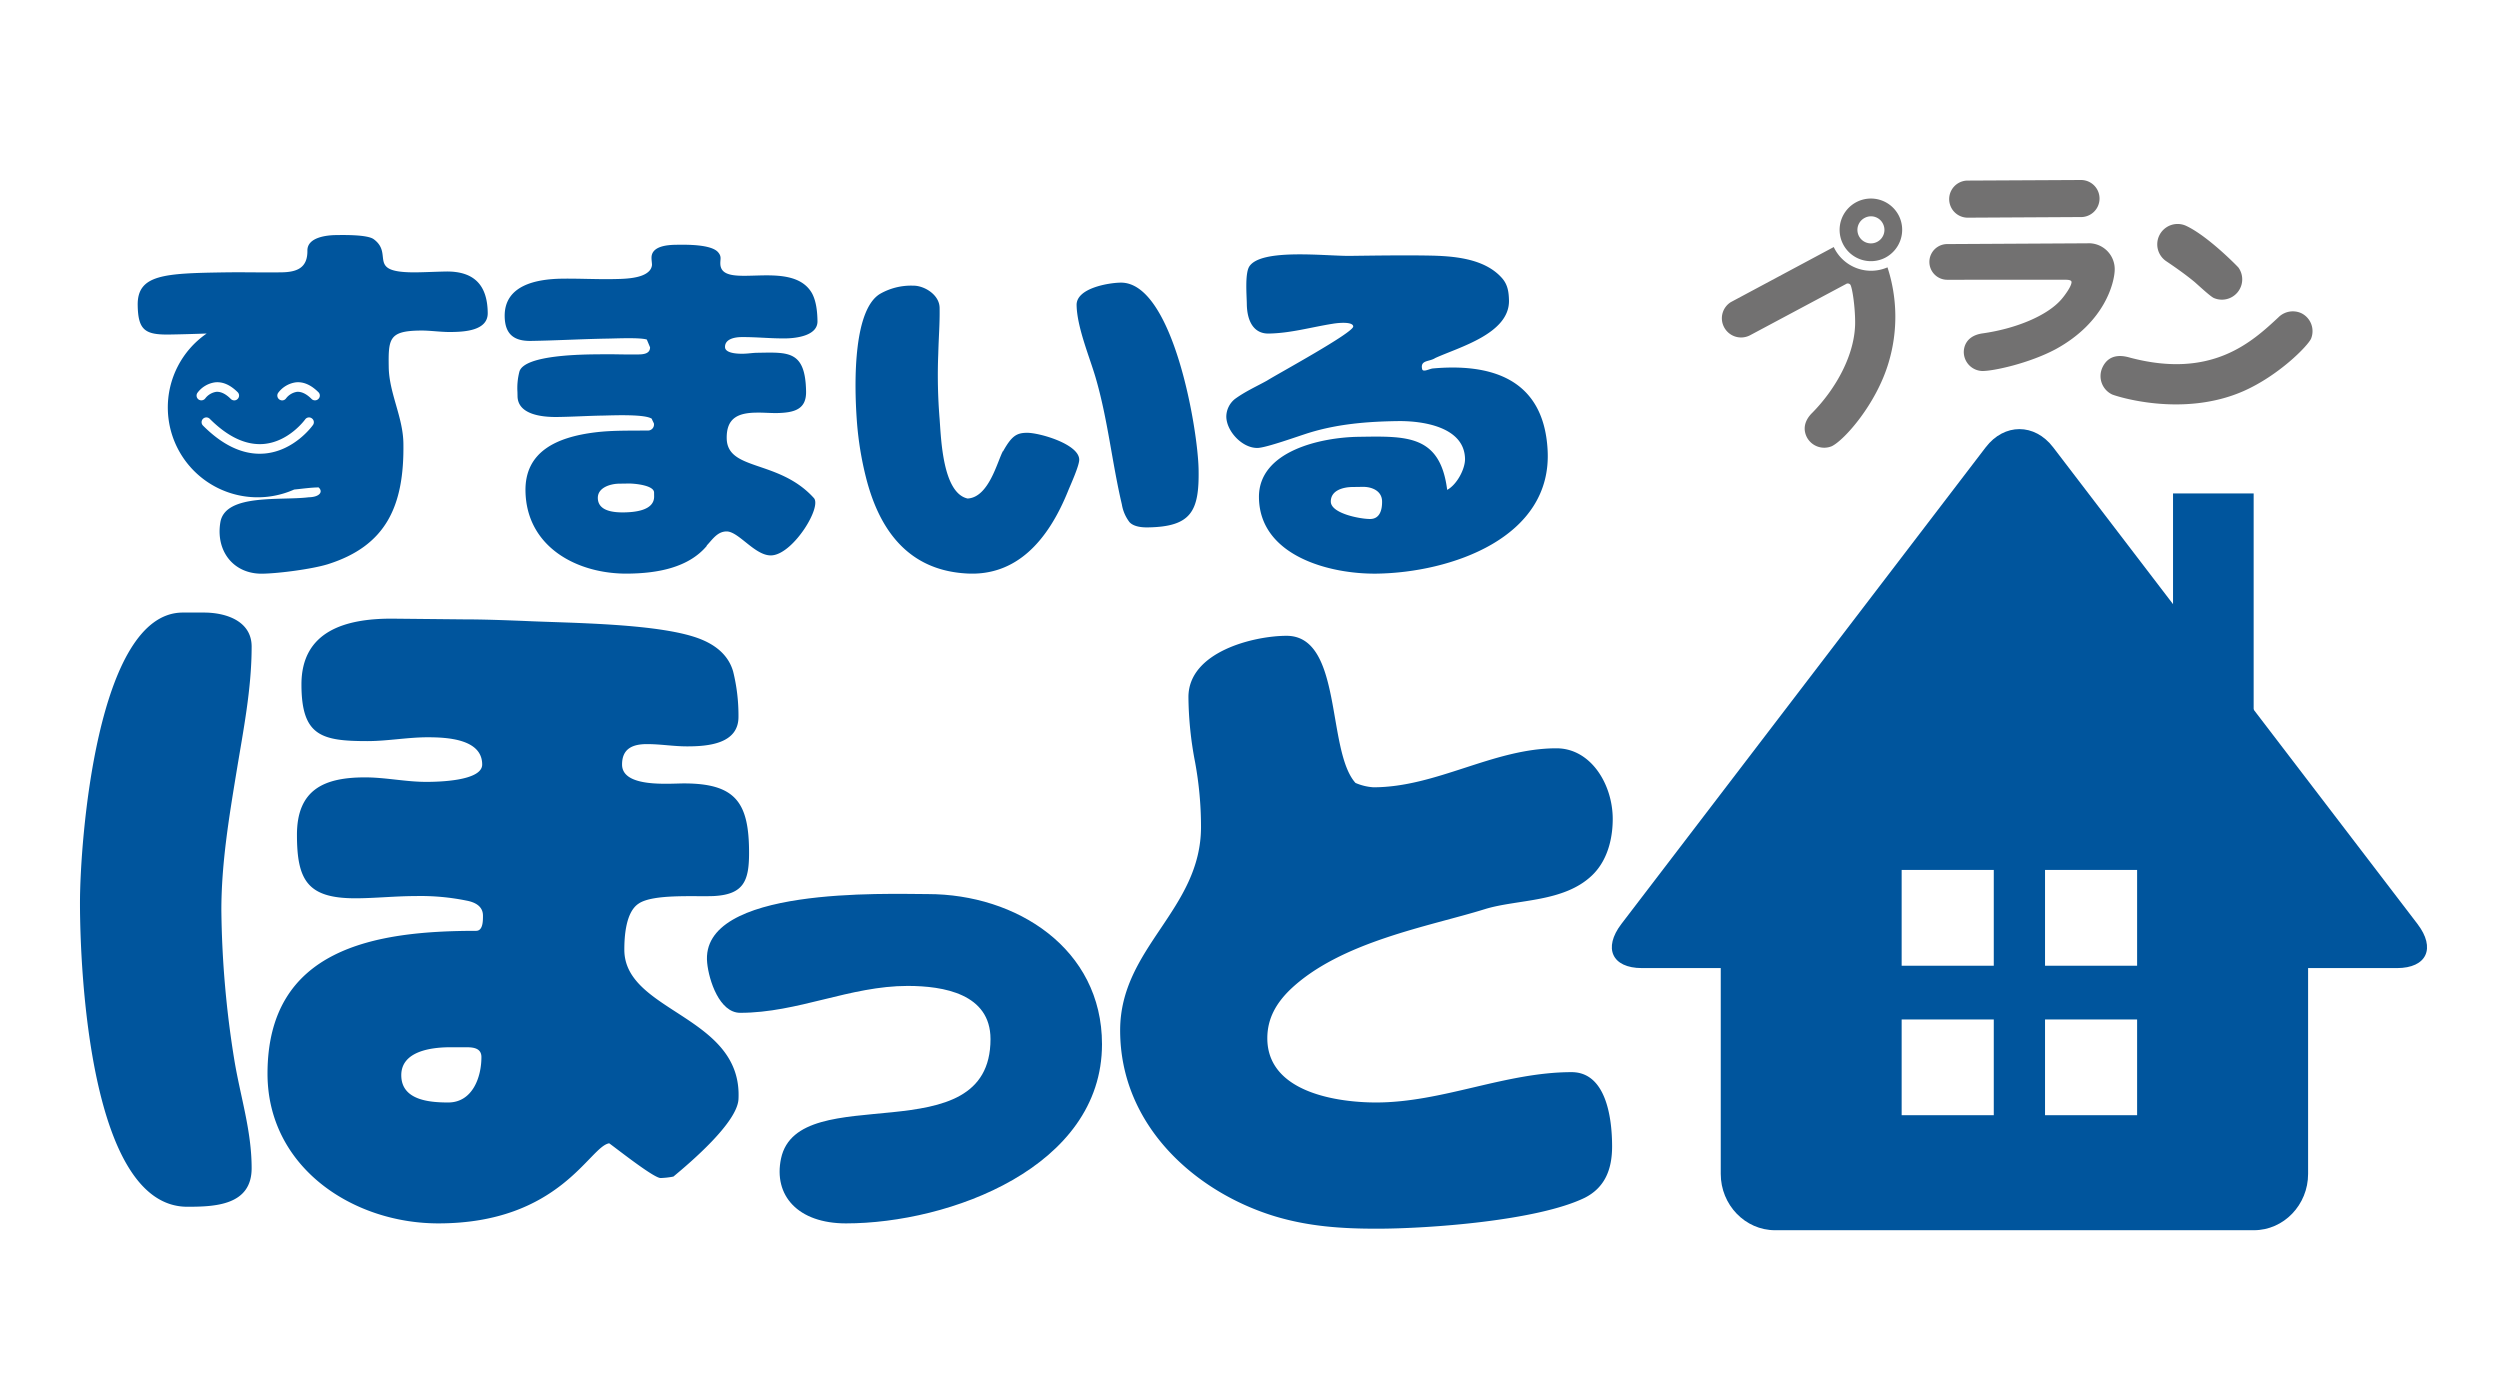
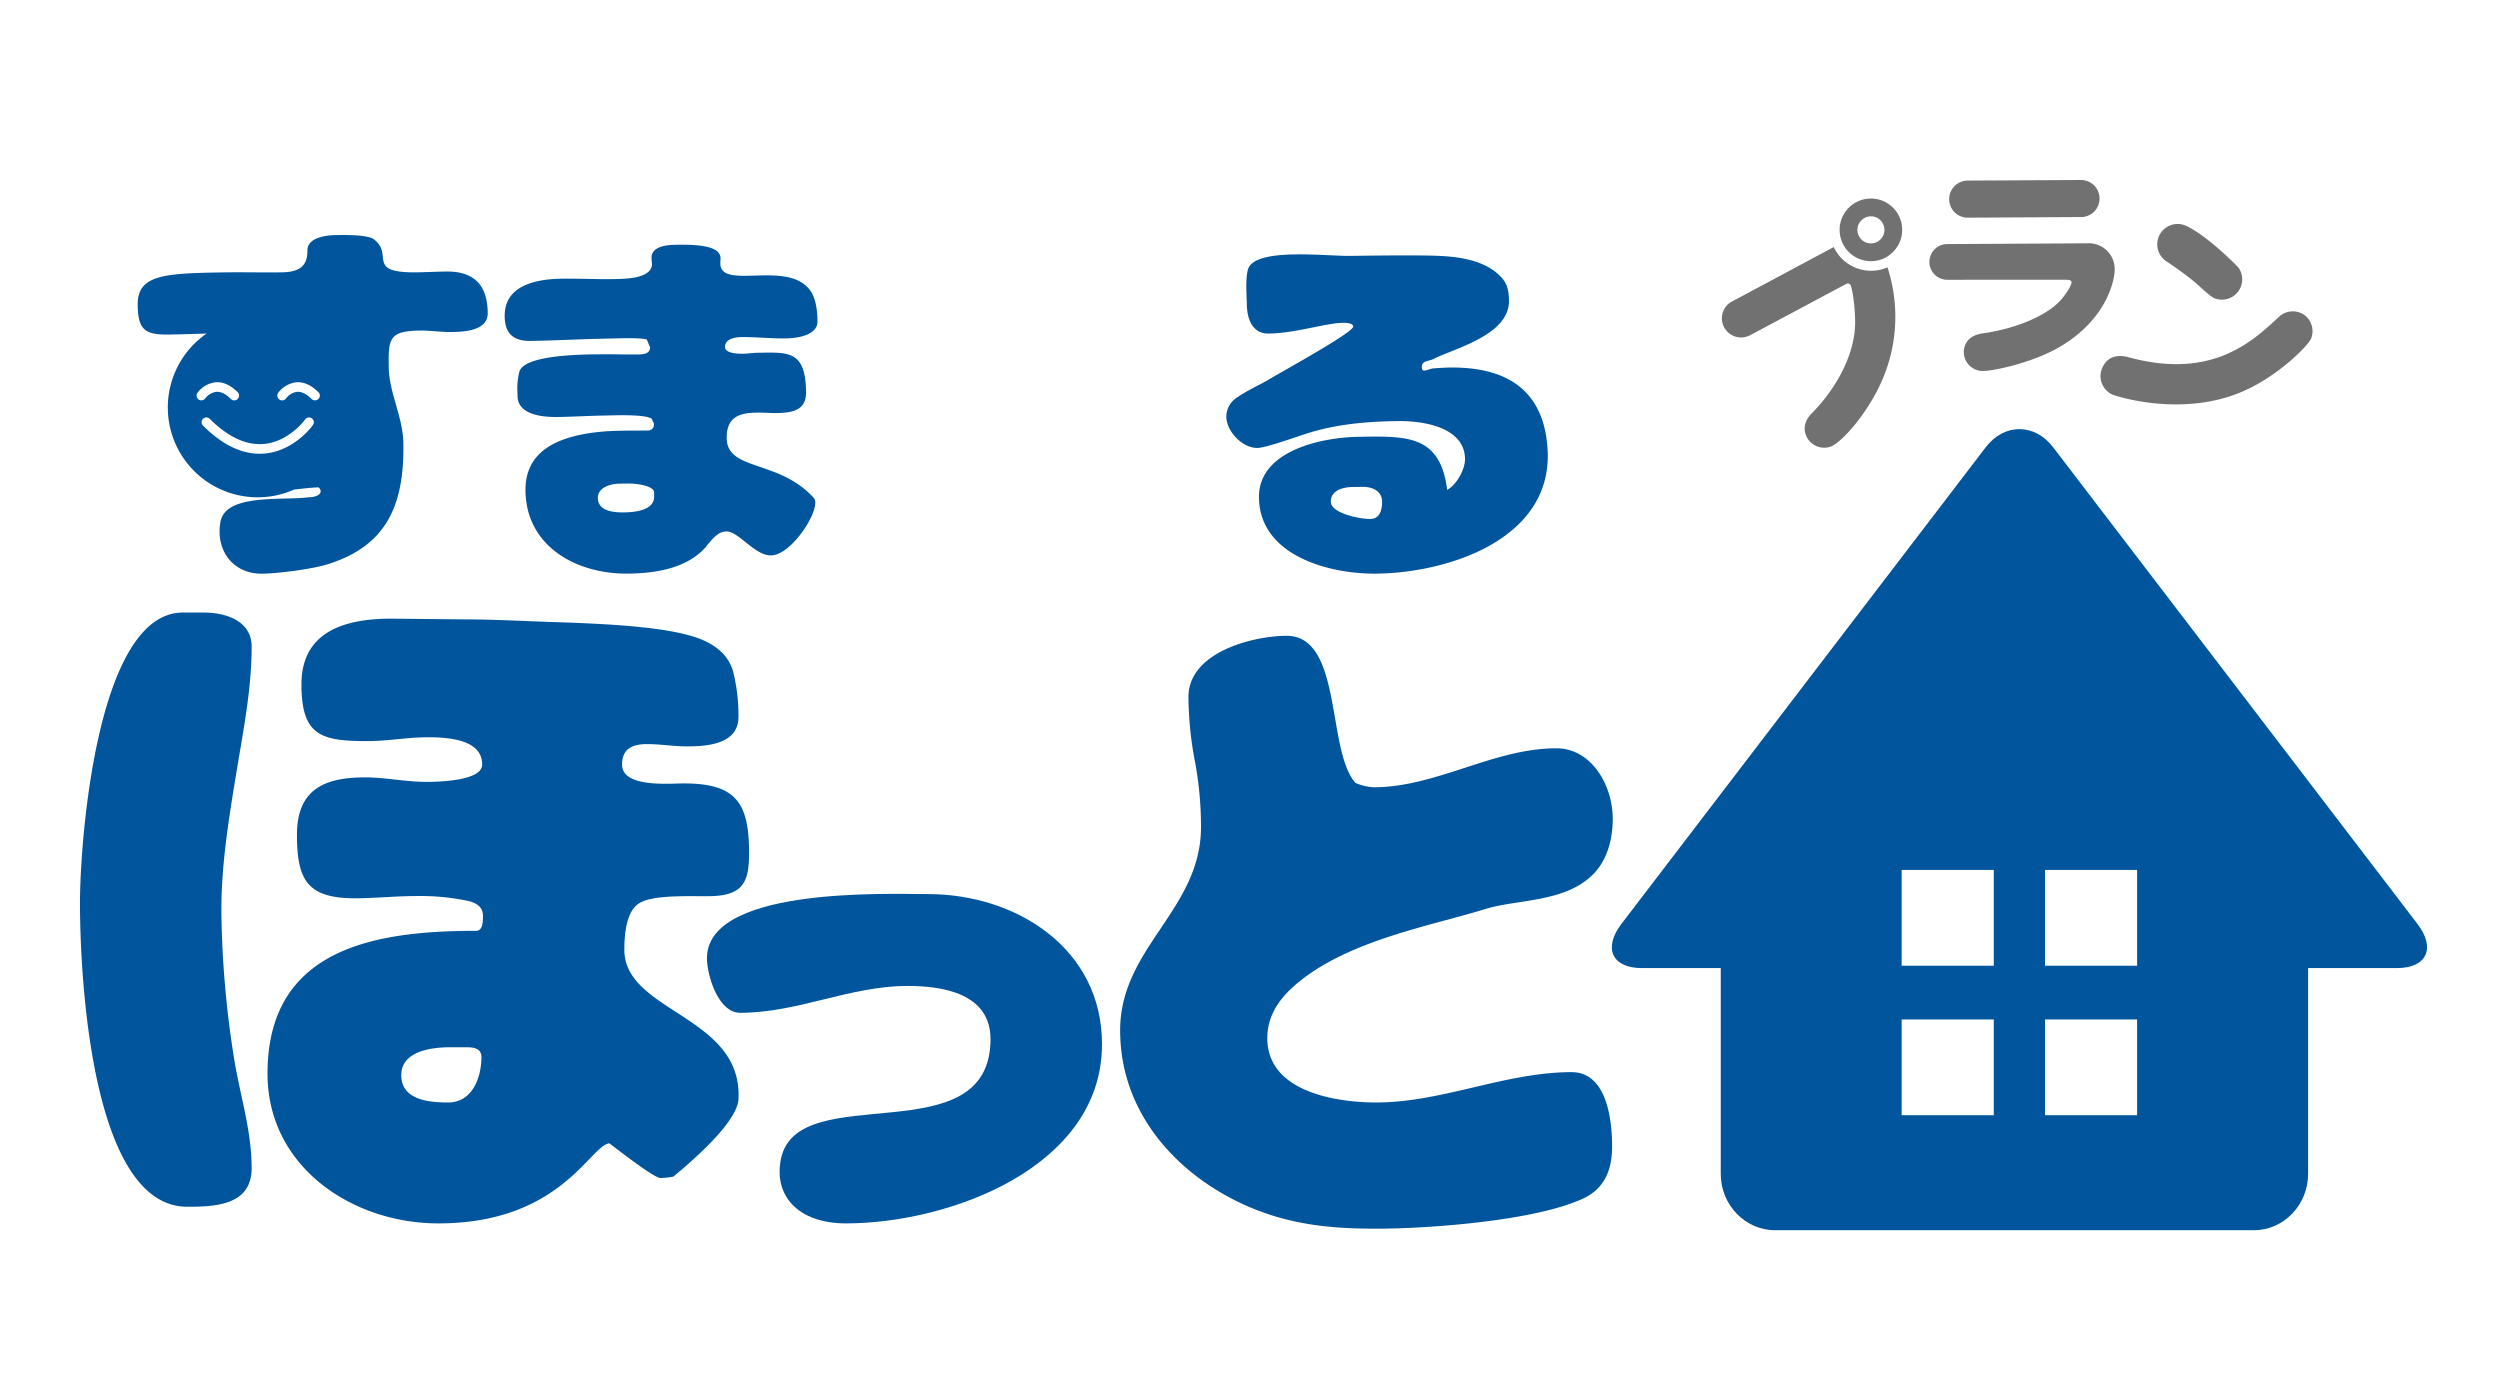
<svg xmlns="http://www.w3.org/2000/svg" width="750" height="420" viewBox="0 0 750 420">
  <g id="グループ_2203" data-name="グループ 2203" transform="translate(-781 -2218)">
    <g id="グループ_2023" data-name="グループ 2023" transform="translate(805 2272)">
      <g id="グループ_2021" data-name="グループ 2021" transform="translate(459.56 74.736)">
-         <rect id="長方形_1006" data-name="長方形 1006" width="24.186" height="85.076" transform="translate(168.349 19.297)" fill="#00559d" />
        <path id="パス_8975" data-name="パス 8975" d="M554.623,376.8l-109.3-143c-5.557-7.255-14.654-7.255-20.211,0l-109.3,143c-5.557,7.283-2.8,13.247,6.138,13.247h23.664V451.8c0,9.286,7.327,16.888,16.279,16.888H505.568c8.938,0,16.25-7.6,16.25-16.888v-61.75h26.653C557.424,390.047,560.195,384.084,554.623,376.8Zm-127.1,57.383H399.885V405.456h27.639Zm0-44.847H399.885V360.594h27.639Zm43,44.847H442.9V405.456h27.624Zm0-44.847H442.9V360.594h27.624Z" transform="translate(-312.949 -228.359)" fill="#00559d" />
      </g>
      <path id="パス_8976" data-name="パス 8976" d="M323.716,264.6a5.765,5.765,0,0,1-7.965-2.684,5.7,5.7,0,0,1,2.191-7.255l30.846-16.511a12.363,12.363,0,0,0,16.12,6.094,47.812,47.812,0,0,1,.348,28.524c-3.642,12.391-13.218,23.258-17.048,25.13a5.889,5.889,0,0,1-7.516-2.742c-1.843-3.758.914-6.558,1.7-7.327,7.08-7.2,12.913-17.6,12.812-27.335-.029-4.324-.769-9.707-1.393-10.983a.975.975,0,0,0-1.349-.261Zm40.422-23.2a9.393,9.393,0,1,1,4.236-12.536A9.448,9.448,0,0,1,364.138,241.4Zm-5.963-12.042a4.052,4.052,0,1,0,5.4,1.857A4,4,0,0,0,358.175,229.357Z" transform="translate(177.338 -218.04)" fill="#727171" />
      <path id="パス_8977" data-name="パス 8977" d="M324.986,253.14a5.355,5.355,0,0,1-.247-10.707L366.9,242.2a7.771,7.771,0,0,1,8.227,8.125c-.131,3.642-2.858,15.51-17.643,23.606-7.966,4.28-18.934,6.66-22.17,6.573a5.716,5.716,0,0,1-5.455-5.789c.014-.624.13-4.672,5.571-5.484,9.808-1.364,19.384-5.209,23.722-10.229.928-1.074,2.989-3.831,3.032-5.136.014-.755-1.291-.726-2.191-.74Zm39.986-29.932a5.562,5.562,0,0,1,.378,11.114l-34.2.189a5.566,5.566,0,0,1-.29-11.128Z" transform="translate(235.279 -223.208)" fill="#727171" />
      <path id="パス_8978" data-name="パス 8978" d="M331.945,264.232c24.52,6.485,36.563-4.759,44.441-12.071a6.122,6.122,0,0,1,6.877-1.291,6,6,0,0,1,2.946,7.661c-1.03,2.249-9.663,11.013-20.168,15.684-18.484,8.183-38.652,1.451-39.522,1.045a6.111,6.111,0,0,1-2.9-8.081C325.764,262.563,330.276,263.753,331.945,264.232Zm25.072-17.919c-1.132-.522-5.064-4.237-5.949-4.962-2.626-2.147-5.427-4.12-8.241-6.021a6.106,6.106,0,0,1,5.876-10.664c6.529,3.032,15.438,12.173,15.728,12.536a6.093,6.093,0,0,1-7.414,9.112Z" transform="translate(283.106 -210.926)" fill="#727171" />
      <g id="グループ_2022" data-name="グループ 2022" transform="translate(0 129.768)">
        <path id="パス_8979" data-name="パス 8979" d="M318.461,232.152c6.572,0,14.306,2.51,14.306,10.2,0,12.7-2.51,25.188-4.556,37.68-2.264,13.8-4.527,27.422-4.527,41.467a297.857,297.857,0,0,0,3.859,44.688c1.814,11.114,5.224,21.313,5.224,32.66,0,11.114-10.882,11.564-19.3,11.564-29.25,0-32.2-70.993-32.2-91.175,0-18.354,5.006-87.083,30.846-87.083Zm27.9,66.683c0-13.609,8.169-17.237,20.429-17.237,6.108,0,12.245,1.349,18.354,1.349,3.4,0,16.787-.218,16.787-5.209,0-7.7-10.664-8.169-16.337-8.169-6.108,0-12.028,1.146-18.122,1.146-13.842,0-19.761-1.6-19.761-17.019,0-16.105,13.392-19.718,27-19.718l21.546.218c6.137,0,12.028.232,18.136.464,13.609.668,41.742.668,53.524,5.659,4.309,1.814,7.936,4.759,9.3,9.518a54.765,54.765,0,0,1,1.6,13.624c0,8.154-9.3,8.836-15.423,8.836-4.091,0-7.951-.682-12.028-.682-4.309,0-7.472,1.364-7.472,6.123,0,7.022,14.059,5.673,18.586,5.673,15.655,0,19.514,5.891,19.514,20.864,0,8.372-1.6,12.478-10.679,12.928-5.658.218-18.136-.682-22.446,2.263-3.845,2.5-4.294,9.75-4.294,13.827,0,18.833,35.605,19.747,34.241,44.92-.464,7.022-14.306,18.818-19.515,23.142a23.137,23.137,0,0,1-3.86.435c-2.031,0-12.913-8.618-15.408-10.417-5.905.9-14.741,24.027-51.26,24.027-25.855,0-51.245-17-51.245-44.905,0-37.651,32.21-42.86,62.577-42.86,2.06,0,2.06-2.945,2.06-4.541,0-2.945-2.5-4.077-5.006-4.541a68.8,68.8,0,0,0-15.176-1.349c-6.137,0-12.246.667-18.151.667C349.525,317.871,346.362,312.445,346.362,298.835ZM392.4,362.559c-5.673,0-14.741,1.132-14.741,8.386,0,7.486,8.4,8.183,14.074,8.183,7.255,0,9.968-7.5,9.968-13.624,0-2.714-2.481-2.945-4.541-2.945Z" transform="translate(-281.275 -232.152)" fill="#00559d" />
        <path id="パス_8980" data-name="パス 8980" d="M354.449,265.588c-17.294,0-32.921,8.067-50.23,8.067-6.224,0-9.4-9.75-9.909-14.973-2.351-23,53.93-20.646,66.2-20.646,26.537,0,52.247,16.293,52.247,45.036,0,36.954-45.863,53.756-76.8,53.756-14.437,0-21.836-8.386-19.486-19.486,5.209-24.2,62.838-.841,62.838-35.794C379.318,267.954,365.215,265.588,354.449,265.588Z" transform="translate(-106.157 -153.579)" fill="#00559d" />
        <path id="パス_8981" data-name="パス 8981" d="M379.549,372.63c19.877,0,38.783-9.1,58.674-9.1,10.142,0,12.144,13.2,12.144,22.3,0,6.921-2.191,12.318-8.154,15.365-14.132,6.906-46.748,9.3-62.461,9.3-10.548,0-20.284-.653-30.44-3.685-23.664-7.153-46.53-27.045-46.53-55.816,0-24.883,24.259-36.142,24.259-61.039a107.761,107.761,0,0,0-1.785-19.457,106.952,106.952,0,0,1-1.988-19.486c0-13.624,19.688-18.383,29.439-18.383,16.9,0,11.941,34.416,20.676,44.136a16.146,16.146,0,0,0,5.368,1.306c18.906,0,36-11.694,54.917-11.694,10.33,0,16.888,10.824,16.888,21.212,0,4.12-.8,11.694-6.167,16.874-8.546,8.227-22.474,7.153-32.21,10.171-16.714,5.194-43.382,9.735-58.486,24.23-3.975,3.9-6.761,8.459-6.761,14.494C346.933,369.816,368.421,372.63,379.549,372.63Z" transform="translate(9.263 -225.654)" fill="#00559d" />
      </g>
      <path id="パス_8982" data-name="パス 8982" d="M334.208,276.881h.116c-1.654-1.61-12.13-1.117-14.814-1.074-4.541.073-9.083.363-13.508.421-4.89.087-11.9-.754-12.086-6.123l-.029-1.393a19.513,19.513,0,0,1,.61-6.166c1.668-5.064,19.514-5.078,24.172-5.122,3.845-.072,7.573.116,11.418.044,1.509-.015,3.6-.16,3.584-2.147L332.7,253c-2.1-.668-9.213-.319-11.651-.29-7.82.131-15.5.58-23.185.7-5.122.058-7.719-2.1-7.806-7.356-.131-9.445,9.648-11.216,17.222-11.317,4.889-.072,9.909.2,14.915.131,3.134-.058,8.851-.015,11.158-2.365a3.041,3.041,0,0,0,.9-1.886c-.014-.7-.145-1.393-.145-2.089-.058-3.613,4.831-3.932,7.5-3.961,2.931-.043,10.49-.16,12.507,2.278,1.059,1.263.609,1.959.638,3.352.1,8.386,21.4-1.814,27.509,8.937,1.306,2.423,1.6,5.687,1.639,8.372.044,4.309-6.224,5.093-9.489,5.151-4.541.058-8.966-.45-13.522-.392-1.16.029-4.773.3-4.73,2.989.029,1.973,4.092,2.031,5.5,2,1.524-.029,2.9-.29,4.44-.29,9.068-.145,14.19-.682,14.378,11.665.073,5.267-3.41,6.34-8.88,6.427-1.973.015-3.975-.174-6.079-.13-5.47.072-8.937,1.64-8.85,7.7.145,9.881,15.6,6.282,26.13,17.9,2.481,2.64-5.934,16.41-12.332,17.193-5.006.653-10.127-7.2-13.856-7.153-2.8.029-4.28,2.51-6.007,4.295l.131-.014c-5.615,6.732-15.162,8.27-23.548,8.372-15.264.232-30.643-7.922-30.89-24.825-.16-11.767,9.329-16.105,20.835-17.541,5.238-.653,10.49-.493,15.742-.566a1.8,1.8,0,0,0,1.944-2.147Zm-9.851,19.355c-2.568.043-6.4,1.146-6.355,4.309.058,3.946,4.73,4.338,7.762,4.309,3.134-.043,9.184-.493,9.126-4.8l-.015-1.161c-.029-2.22-5.977-2.713-7.6-2.7Z" transform="translate(-162.654 -205.134)" fill="#00559d" />
-       <path id="パス_8983" data-name="パス 8983" d="M348.7,270.381c3.729-.043,15.67,3.38,15.713,8.053.043,1.741-2.553,7.486-3.235,9.126-6.181,15.481-15.815,25.869-30.513,25.028-18.659-1.016-26.667-14.639-30.251-28.917a98.436,98.436,0,0,1-2.684-16.511c-1.016-13.624-.725-33.777,6.892-38.434a18.655,18.655,0,0,1,10-2.481c3.265-.043,7.85,2.684,7.908,6.645.072,4.9-.247,8.038-.407,13.871a160.356,160.356,0,0,0,.407,19.456c.449,5.949.914,22.228,8.4,23.882,6.4-.334,8.923-11.187,10.62-14.262v.131C344.177,271.252,345.672,270.425,348.7,270.381Zm36.3,28.38c-1.741.029-4.208-.189-5.485-1.553a11.91,11.91,0,0,1-2.307-5.324c-2.974-12.652-4.222-25.58-7.893-38.115-1.843-6.268-5.571-15.075-5.688-21.72-.058-5.006,9.358-6.645,13.2-6.717,15.728-.218,23.244,44.093,23.4,56.208C400.428,293.885,398.049,298.572,385.005,298.761Z" transform="translate(-64.647 -194.543)" fill="#00559d" />
      <path id="パス_8984" data-name="パス 8984" d="M363.725,259.166c.261,1.03,2.089-.043,3.148-.189,16.656-1.494,33.255,2.452,34.488,24.361,1.552,26.522-29.177,36.867-51.2,37.187-14.2.2-35.155-5.325-35.388-22.793-.218-14.1,18.847-18.093,29.8-18.252,14.451-.218,24.563-.711,26.667,15.917,2.9-1.553,5.383-6.239,5.354-9.271-.145-9.663-12.753-11.477-20.211-11.361-9.082.131-17.933.842-26.624,3.526-3.148.972-12.884,4.512-15.437,4.527-4.541.072-9.286-4.977-9.344-9.4a6.882,6.882,0,0,1,2.6-5.3c3.12-2.264,6.355-3.7,9.59-5.484,3.236-2.046,25.9-14.364,25.885-16.25-.029-1.378-3.758-1.219-6.2-.813-6.4,1.016-12.667,2.844-19.181,2.931-4.324.073-6.471-3.5-6.543-8.879-.029-2.438-.58-8.822.653-11.085,3.293-5.731,23.141-3.236,30.367-3.337,8.038-.1,15.844-.218,23.185-.1,7.458.116,17.15.7,22.474,6.906,1.654,1.959,1.915,4.164,1.973,6.616.13,9.91-14.959,13.958-22.126,17.222C365.915,257.019,363.1,256.366,363.725,259.166ZM342.8,294.539c-2.8.029-6.515,1.016-6.471,4.4.058,3.6,9.054,5.238,11.854,5.194,2.916-.043,3.569-2.858,3.526-5.3-.043-3.163-3.091-4.4-5.891-4.338Z" transform="translate(38.915 -202.436)" fill="#00559d" />
      <path id="パス_8985" data-name="パス 8985" d="M374.964,235.292c-2.9.058-5.832.2-8.618.247-15.727.232-6.833-5.354-13.072-9.939-1.886-1.378-8.764-1.277-11.332-1.233-2.916.029-8.6.7-8.56,4.643.072,5.136-3.032,6.456-7.719,6.529-5.687.087-11.4-.073-17.12.014-18.05.276-26.2.624-26.073,9.823.116,7.559,2.235,8.938,9.576,8.822,3.7-.058,7.4-.174,11.114-.3A26.944,26.944,0,0,0,329.406,300.7c2.423-.232,4.933-.609,7.327-.638,1.436,1.248.406,2.9-2.975,2.96-8.256,1.044-24.854-1.161-26.465,7.371-1.508,8.517,3.715,15.67,12.579,15.554,5.006-.087,14.887-1.378,19.645-2.844,17.4-5.5,22.939-17.353,22.663-36.229-.1-7.922-4.28-15.075-4.4-22.9-.131-8.488.087-10.838,9.271-10.969,3.149-.058,6.3.479,9.445.435,3.961-.043,11.071-.377,10.983-5.731C387.384,239.427,383.466,235.19,374.964,235.292ZM300.4,271.68a7.922,7.922,0,0,1,5.368-3.148c2.278-.2,4.512.8,6.688,2.96a1.427,1.427,0,0,1,0,2.031,1.407,1.407,0,0,1-1.016.435,1.485,1.485,0,0,1-1.03-.421c-1.509-1.523-2.989-2.249-4.382-2.147a5.126,5.126,0,0,0-3.279,1.959,1.469,1.469,0,0,1-2.017.334A1.44,1.44,0,0,1,300.4,271.68Zm34.648,9.663c-.218.319-5.616,7.791-14.538,8.56-.479.029-.972.058-1.451.058-5.687,0-11.4-2.829-17-8.444a1.436,1.436,0,1,1,2.031-2.031c5.456,5.455,10.9,7.98,16.178,7.545,7.6-.653,12.39-7.3,12.434-7.356a1.411,1.411,0,0,1,2-.333A1.426,1.426,0,0,1,335.05,281.343Zm1.625-7.82a1.445,1.445,0,0,1-2.046,0c-1.523-1.523-3.017-2.234-4.382-2.133a5.132,5.132,0,0,0-3.264,1.959,1.427,1.427,0,0,1-1.176.609,1.53,1.53,0,0,1-.841-.275,1.443,1.443,0,0,1-.348-2A7.972,7.972,0,0,1,330,268.532c2.249-.2,4.512.8,6.675,2.96A1.4,1.4,0,0,1,336.675,273.523Z" transform="translate(-265.16 -207.84)" fill="#00559d" />
    </g>
    <rect id="長方形_1239" data-name="長方形 1239" width="750" height="420" transform="translate(781 2218)" fill="none" />
  </g>
</svg>